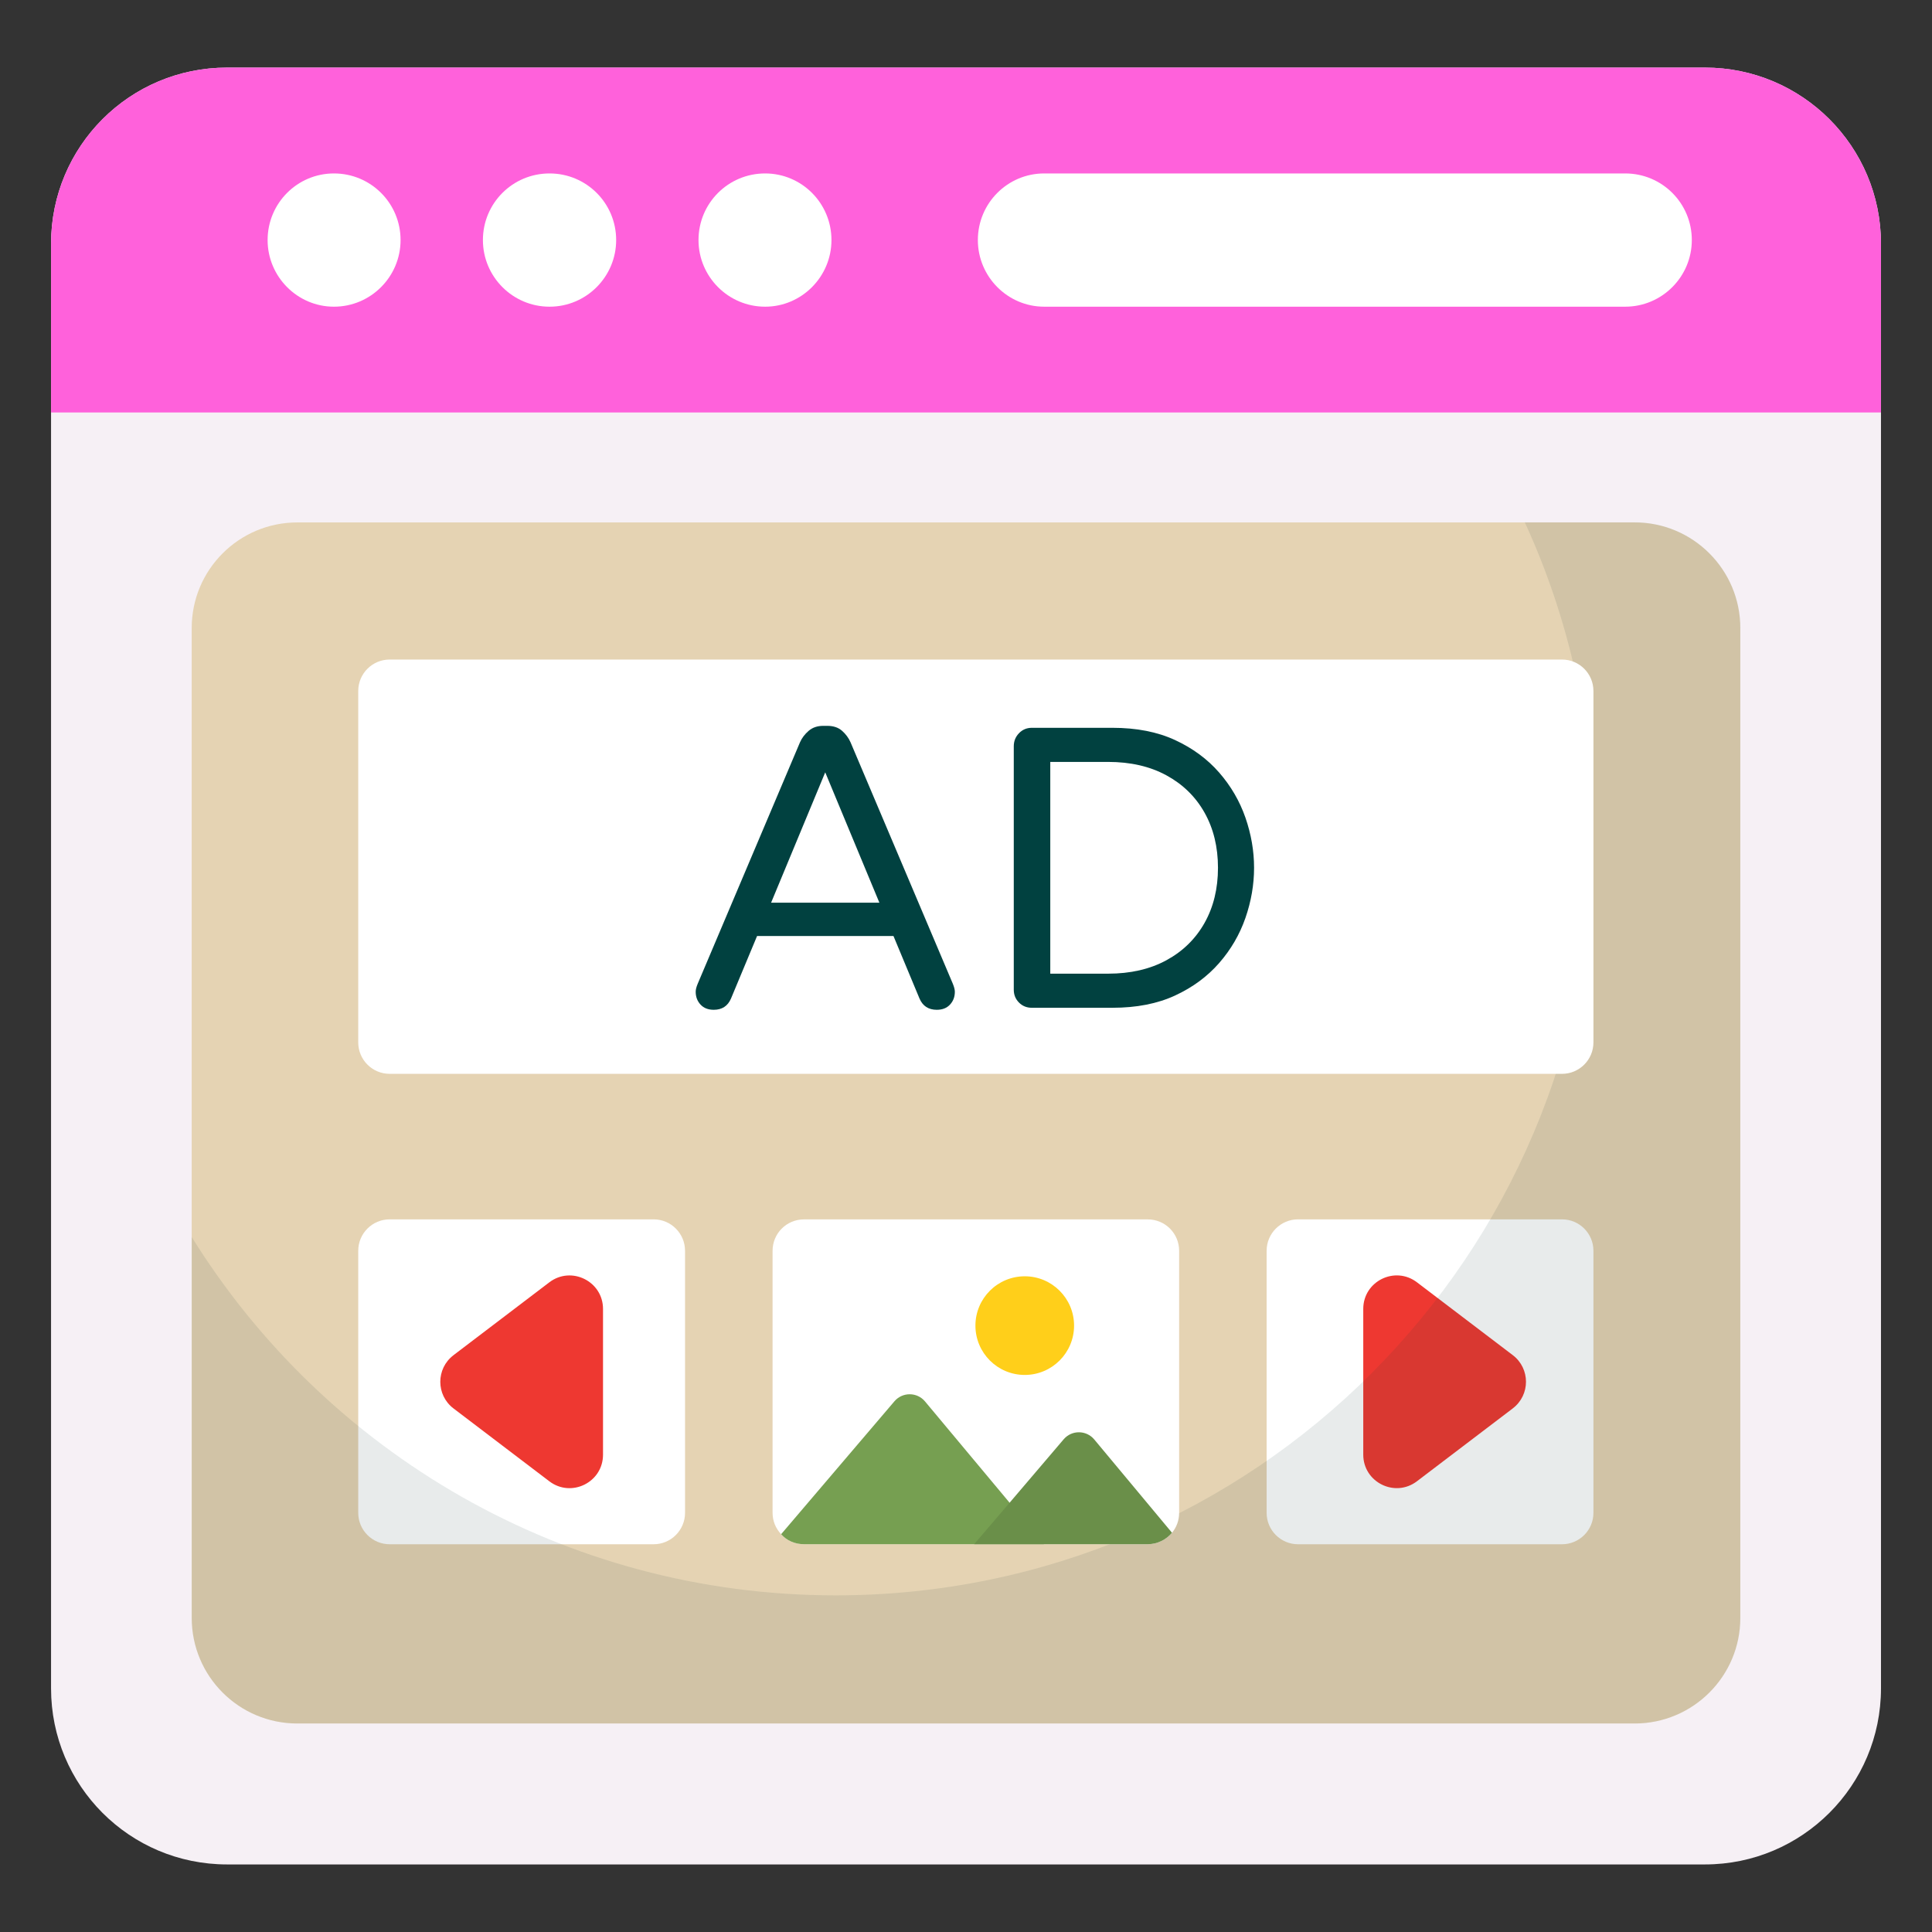
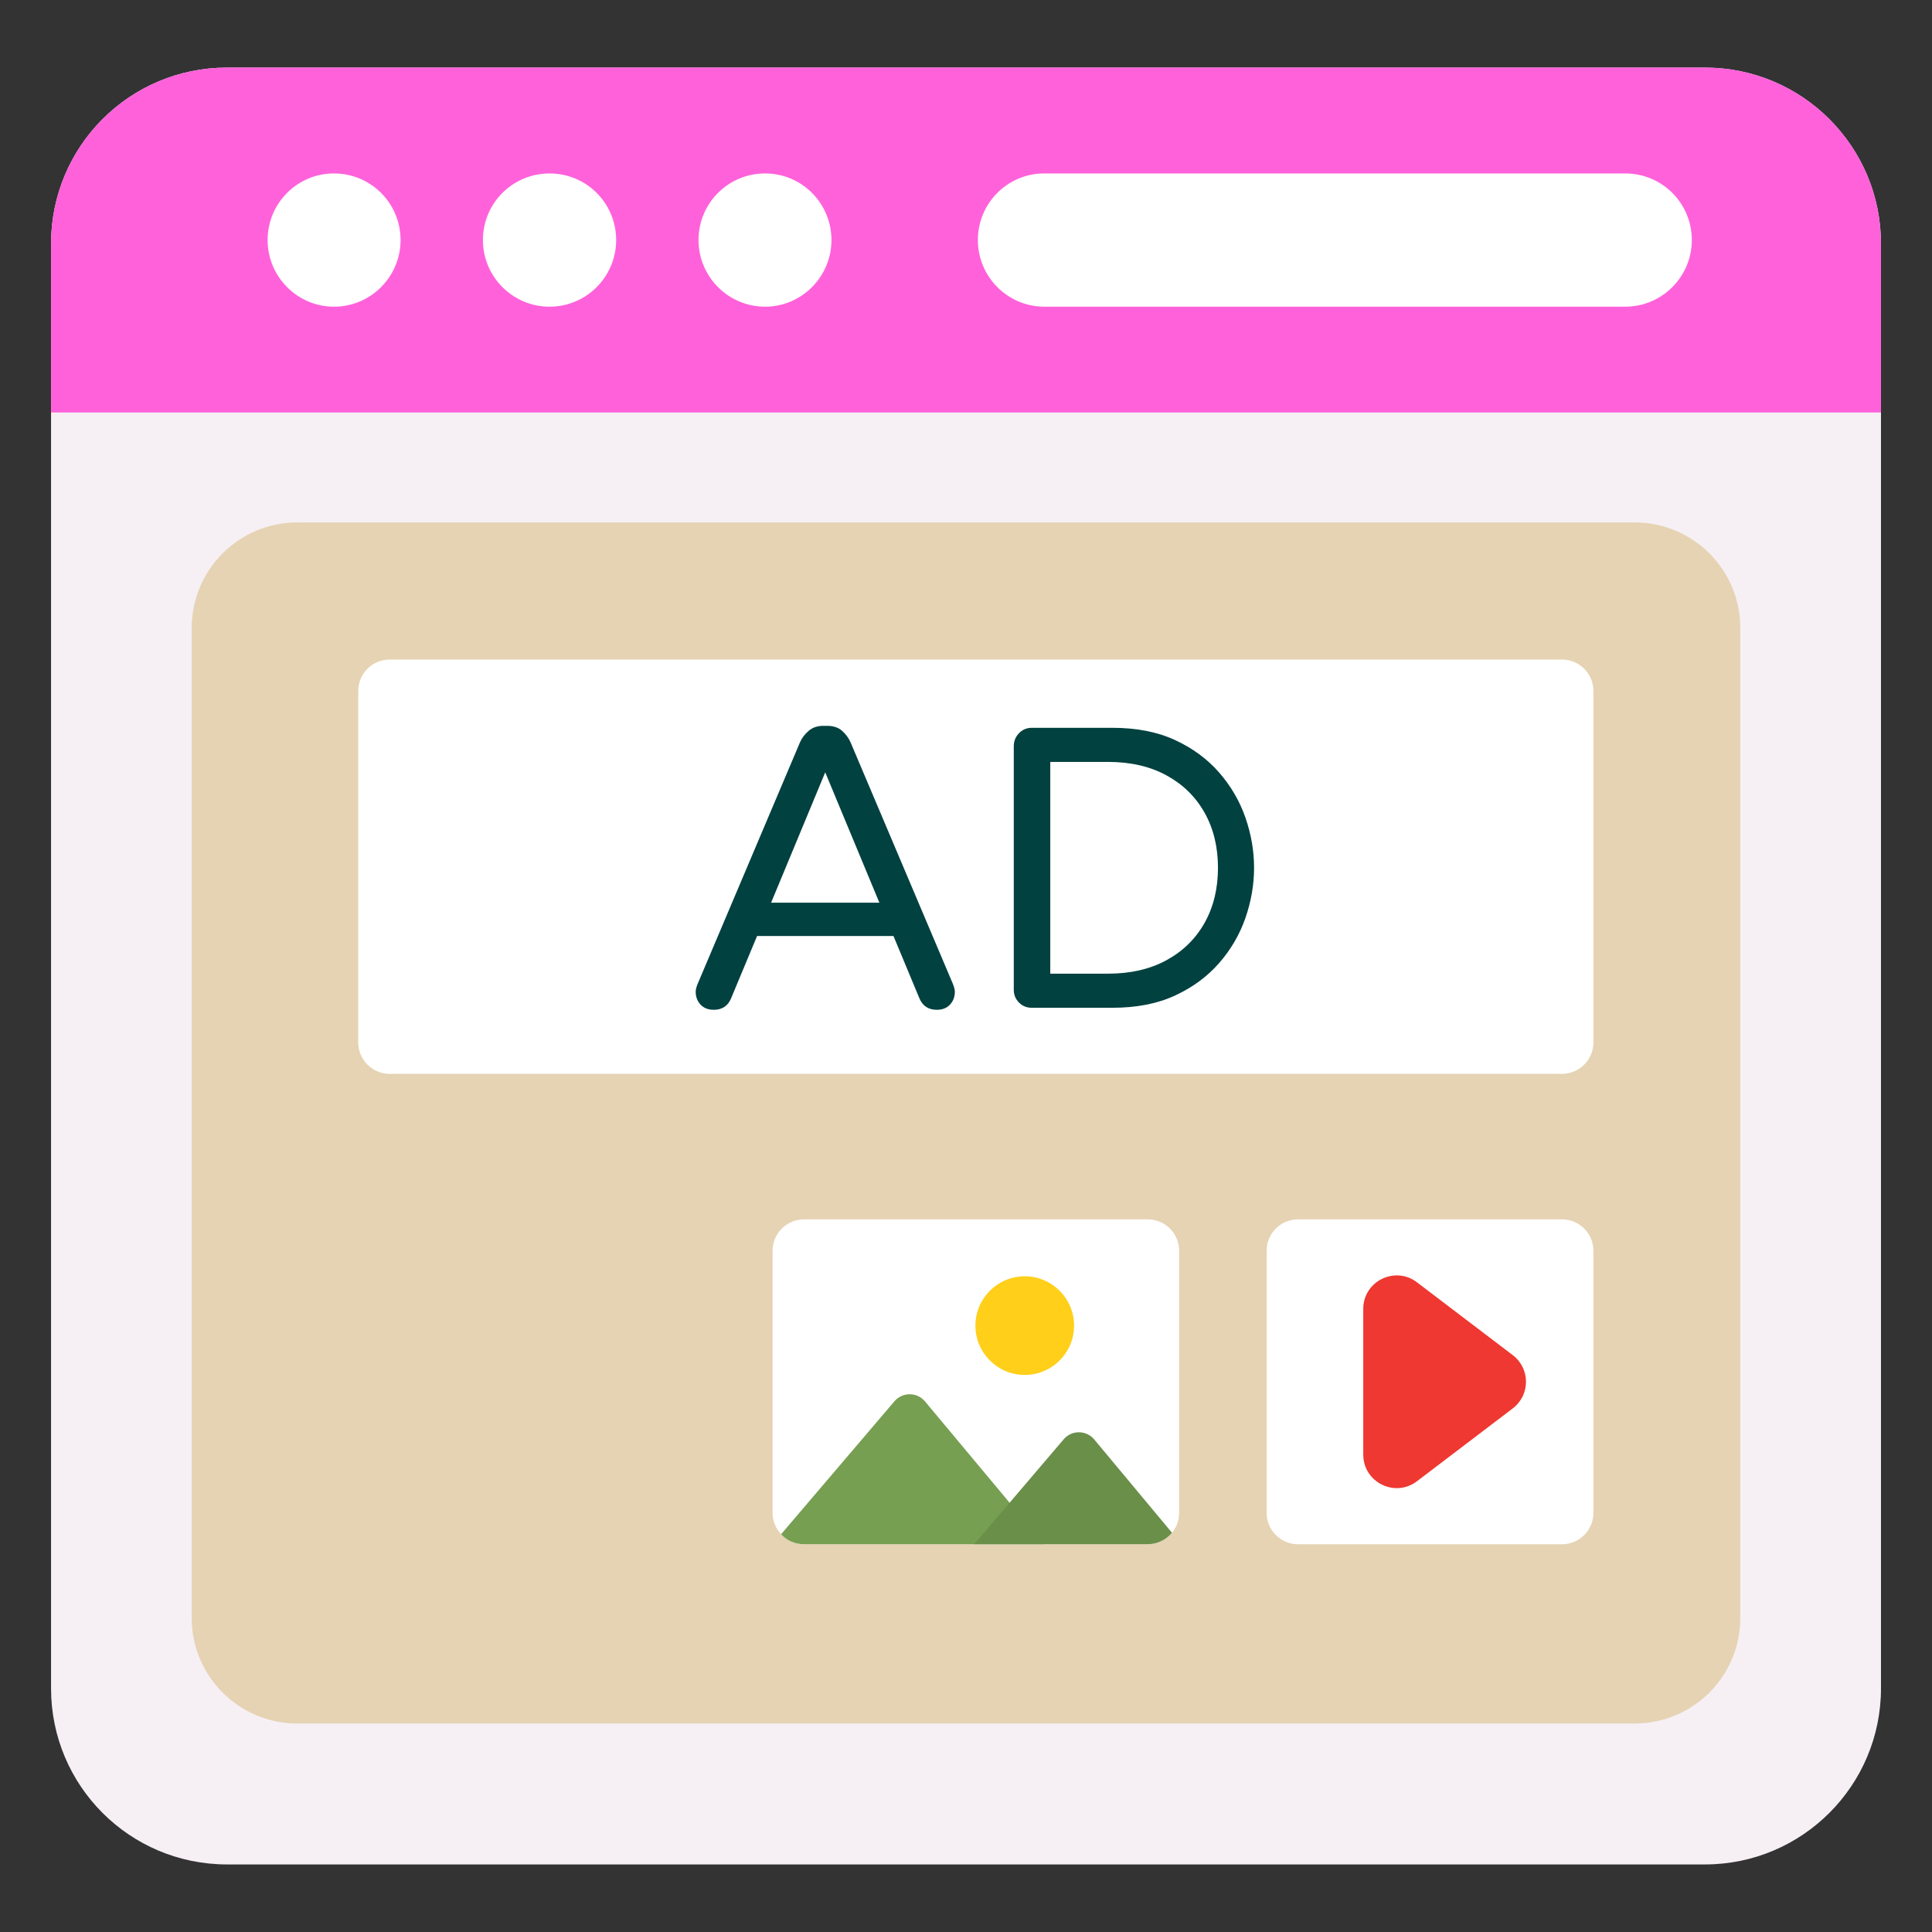
<svg xmlns="http://www.w3.org/2000/svg" id="Layer_1" viewBox="0 0 66 66">
  <rect x="0" y="0" width="66" height="66" fill="#333333" stroke="none" />
  <g>
    <g>
      <g>
        <g>
          <path d="m64.257 8.322v49.357c0 3.319-2.694 6.013-6.013 6.013h-50.487c-3.331 0-6.013-2.694-6.013-6.013v-49.357c0-3.319 2.682-6.013 6.013-6.013h50.487c3.319 0 6.013 2.694 6.013 6.013z" fill="#f6f0f5" />
        </g>
        <g>
          <path d="m64.257 14.091v-5.769c0-3.319-2.694-6.013-6.013-6.013h-50.487c-3.331 0-6.013 2.694-6.013 6.013v5.769z" fill="#ff61db" />
        </g>
        <g>
          <path d="m10.157 58.878c-1.993 0-3.608-1.615-3.608-3.608v-33.815c0-1.993 1.615-3.608 3.608-3.608h45.686c1.993 0 3.608 1.615 3.608 3.608v33.815c0 1.993-1.615 3.608-3.608 3.608z" fill="#e5d3b3" />
        </g>
        <g>
          <g>
-             <path d="m22.328 52.754h-9.016c-.593 0-1.074-.481-1.074-1.074v-8.951c0-.593.481-1.074 1.074-1.074h9.016c.593 0 1.074.481 1.074 1.074v8.951c0 .593-.481 1.074-1.074 1.074z" fill="#fff" />
-           </g>
+             </g>
          <g>
            <path d="m53.36 52.754h-9.016c-.593 0-1.074-.481-1.074-1.074v-8.951c0-.593.481-1.074 1.074-1.074h9.016c.593 0 1.074.481 1.074 1.074v8.951c0 .593-.481 1.074-1.074 1.074z" fill="#fff" />
          </g>
        </g>
        <g>
          <g>
-             <path d="m15.492 46.295 3.274-2.489c.752-.572 1.834-.035 1.834.909v4.979c0 .945-1.082 1.481-1.834.909l-3.274-2.489c-.601-.457-.601-1.361 0-1.818z" fill="#ee3831" />
-           </g>
+             </g>
        </g>
        <g>
          <g>
            <path d="m51.679 48.113-3.274 2.489c-.752.572-1.834.035-1.834-.909v-4.979c0-.945 1.082-1.481 1.834-.909l3.274 2.489c.601.457.601 1.361 0 1.818z" fill="#ee3831" />
          </g>
        </g>
        <g opacity=".1">
-           <path d="m59.453 21.456v33.816c0 1.993-1.621 3.604-3.614 3.604h-45.684c-1.993 0-3.604-1.612-3.604-3.604v-13.011c4.562 7.345 12.708 12.239 21.997 12.239 14.3 0 25.885-11.594 25.885-25.894 0-3.839-.84-7.492-2.344-10.764h3.751c1.993 0 3.614 1.621 3.614 3.614z" fill="#103635" />
-         </g>
+           </g>
        <g>
          <g>
            <path d="m13.684 8.201c0 1.25-1.016 2.276-2.276 2.276-1.25 0-2.266-1.026-2.266-2.276 0-1.26 1.016-2.276 2.266-2.276 1.26 0 2.276 1.016 2.276 2.276z" fill="#fff" />
          </g>
          <g>
            <path d="m21.049 8.201c0 1.25-1.016 2.276-2.276 2.276s-2.276-1.026-2.276-2.276c0-1.26 1.016-2.276 2.276-2.276s2.276 1.016 2.276 2.276z" fill="#fff" />
          </g>
          <g>
            <path d="m57.795 8.201c0 1.25-1.016 2.276-2.276 2.276h-19.848c-1.25 0-2.266-1.026-2.266-2.276 0-1.26 1.016-2.276 2.266-2.276h19.848c1.26 0 2.276 1.016 2.276 2.276z" fill="#fff" />
          </g>
          <g>
            <path d="m28.404 8.201c0 1.25-1.016 2.276-2.266 2.276-1.26 0-2.276-1.026-2.276-2.276 0-1.26 1.016-2.276 2.276-2.276 1.25 0 2.266 1.016 2.266 2.276z" fill="#fff" />
          </g>
        </g>
      </g>
      <g>
        <path d="m53.36 36.684h-40.048c-.593 0-1.074-.481-1.074-1.074v-12.005c0-.593.481-1.074 1.074-1.074h40.048c.593 0 1.074.481 1.074 1.074v12.005c-0.0.593-.481 1.074-1.074 1.074z" fill="#fff" />
      </g>
      <g>
        <g>
          <g>
            <path d="m24.383 34.496c-.192 0-.343-.06-.452-.178-.11-.119-.165-.265-.165-.438 0-.073.023-.165.069-.274l3.494-8.248c.064-.146.162-.276.295-.391.132-.114.299-.171.5-.171h.137c.21 0 .379.057.507.171.128.114.224.245.288.391l3.494 8.248c.045.11.069.201.069.274 0 .174-.055.32-.165.438-.11.119-.26.178-.452.178-.283 0-.48-.128-.59-.384l-.89-2.137h-4.659l-.891 2.137c-.11.256-.306.384-.589.384zm1.959-3.659h3.699l-1.85-4.453z" fill="#014140" />
          </g>
          <g>
            <path d="m35.249 34.427c-.174 0-.321-.059-.439-.178s-.178-.265-.178-.439v-8.317c0-.174.06-.322.178-.445.118-.123.265-.185.439-.185h2.754c.822 0 1.535.139 2.138.418.603.279 1.105.649 1.507 1.11.402.461.701.975.898 1.541.196.566.295 1.137.295 1.713 0 .575-.099 1.147-.295 1.713-.197.567-.496 1.08-.898 1.541-.403.461-.904.831-1.507 1.11s-1.315.418-2.138.418h-2.754zm.63-1.165h1.974c.767 0 1.432-.153 1.994-.459.562-.306.996-.731 1.302-1.274.305-.543.459-1.171.459-1.884s-.154-1.341-.459-1.884c-.306-.544-.74-.968-1.302-1.274-.562-.306-1.227-.459-1.994-.459h-1.974z" fill="#014140" />
          </g>
        </g>
      </g>
      <g>
        <path d="m40.281 42.73v8.947c0 .264-.088.498-.244.684-.195.234-.498.391-.83.391h-11.741c-.313 0-.596-.127-.781-.342-.186-.195-.293-.449-.293-.733v-8.947c0-.596.479-1.074 1.074-1.074h11.741c.596 0 1.074.479 1.074 1.074z" fill="#fff" />
      </g>
      <g>
        <path d="m35.661 52.752h-8.195c-.313 0-.596-.127-.781-.342l3.87-4.54c.275-.322.774-.32 1.045.005l2.89 3.461z" fill="#769f51" />
      </g>
      <g>
        <path d="m40.037 52.361c-.195.234-.498.391-.83.391h-5.929l1.211-1.416 1.847-2.167c.275-.323.774-.32 1.046.006z" fill="#6a8f49" />
      </g>
      <g>
        <circle cx="35.007" cy="45.285" fill="#ffcf1a" r="1.685" />
      </g>
    </g>
  </g>
</svg>